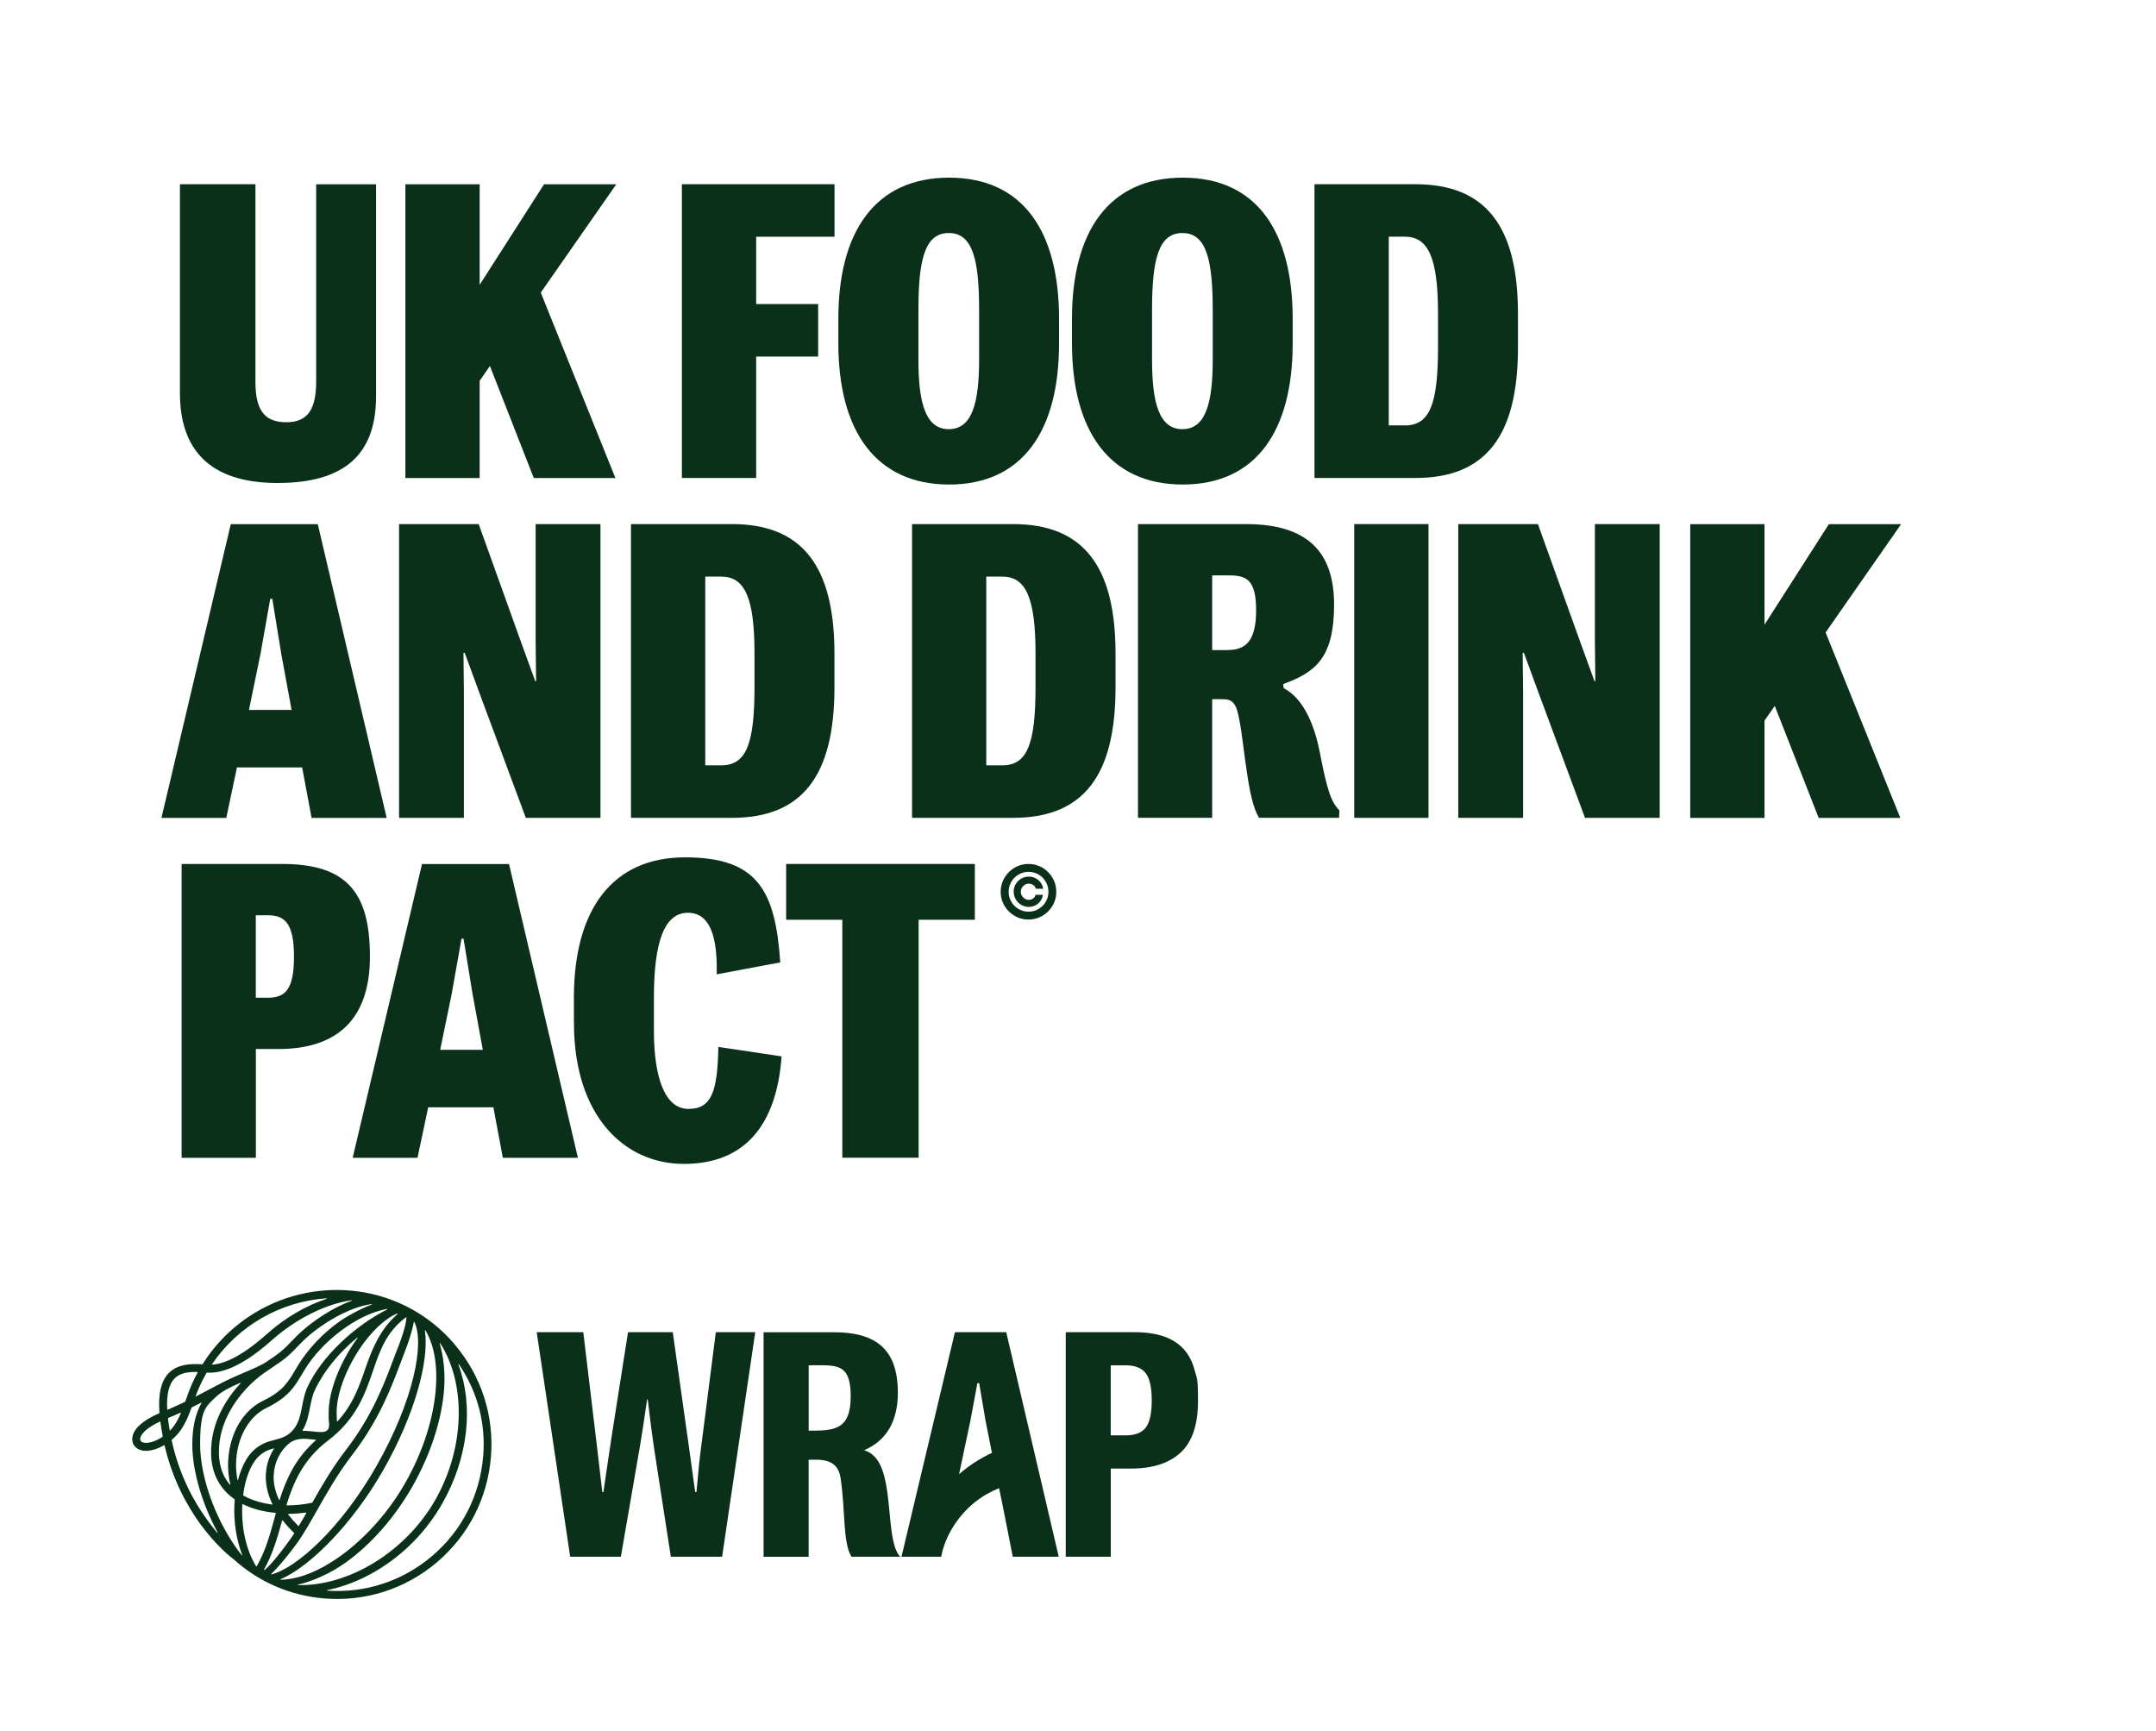
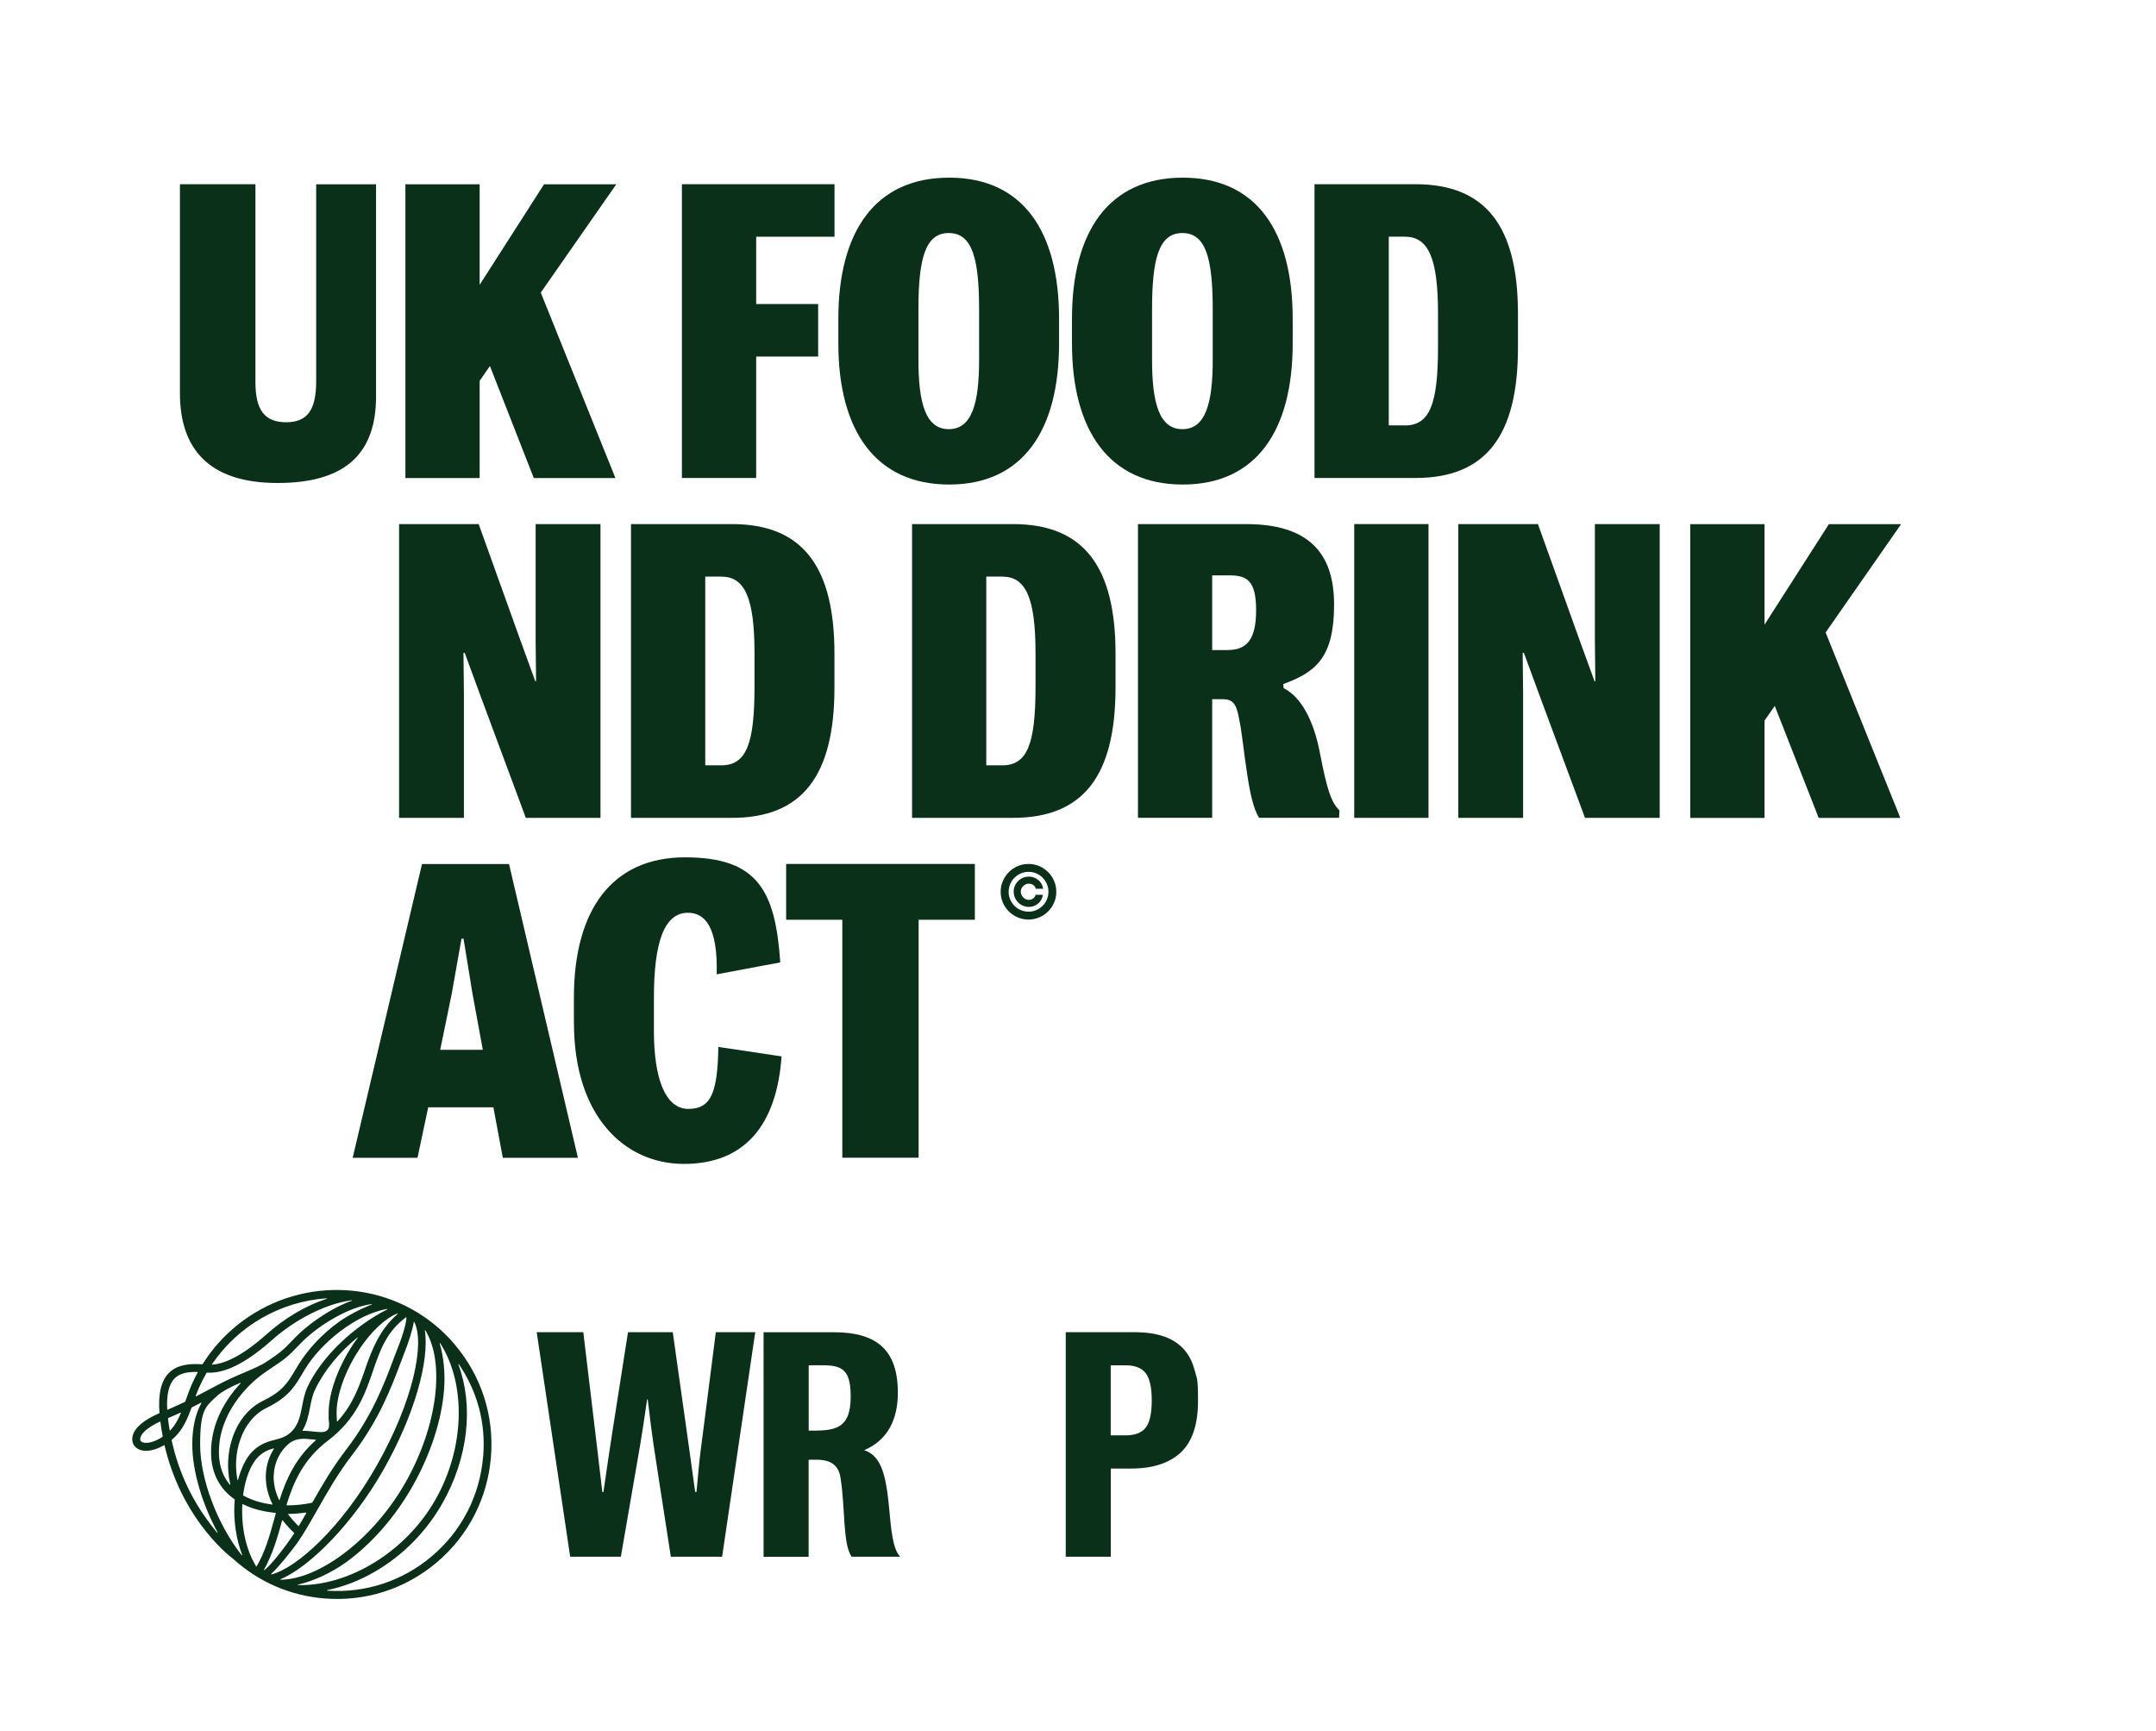
<svg xmlns="http://www.w3.org/2000/svg" id="graphics" version="1.1" viewBox="0 0 3489.3 2801.6">
  <defs>
    <style>
      .st0 {
        fill: #0b301a;
      }
    </style>
  </defs>
  <g>
    <path class="st0" d="M1127.3,2414.4h-2.2c0,.2-17.5-127.3-36.3-258.6h-72.4c-24.7,157.4-27.3,172.1-39.8,258.7h-1.8c0,0-13.5-116.2-30.8-258.7h-75.4l54.2,363.4h82c38.8-224.8,30.4-172.9,42.5-254.6h1c10.1,81.7,2.7,29.9,37.4,254.6h83l53.6-363.4h-63.8c-30.4,240.5-23.8,178.3-31.3,258.6h0Z" />
-     <path class="st0" d="M1398.6,2346.8c38.4-16.4,54.5-50.1,54.5-93.1,0-69.5-34.6-97.8-103.6-97.8h-113.7v363.4h72.9v-157c18-.2,46.6-3.2,51.6,28.9,8.1,52.2,3.4,105.5,17.8,128,0,0,0,0,.1,0h78.7c-25-26.1-8.8-129.3-41.9-162.4-4.6-4.6-9.9-8-16.4-10h0ZM1308.8,2315.2v-105.8c44.9,0,68-4.7,68,50.4s-27.9,55.4-68,55.4h0Z" />
+     <path class="st0" d="M1398.6,2346.8c38.4-16.4,54.5-50.1,54.5-93.1,0-69.5-34.6-97.8-103.6-97.8h-113.7v363.4h72.9v-157c18-.2,46.6-3.2,51.6,28.9,8.1,52.2,3.4,105.5,17.8,128,0,0,0,0,.1,0h78.7c-25-26.1-8.8-129.3-41.9-162.4-4.6-4.6-9.9-8-16.4-10h0ZM1308.8,2315.2v-105.8c44.9,0,68-4.7,68,50.4s-27.9,55.4-68,55.4Z" />
    <path class="st0" d="M1933.5,2217.9c-3.5-13.9-9.4-25.4-17.7-34.6-8.3-9.1-19-16-32.1-20.6-13.2-4.6-29.4-6.9-48.6-6.9h-110.3v363.4h72.9v-142.7h32.9c34.8,0,61.5-8.6,80.2-25.9,18.7-17.3,28.1-45.2,28.1-83.9s-1.8-34.9-5.3-48.8h0ZM1854.1,2310.5c-6.6,8.2-17.5,12.3-32.7,12.3h-23.8v-113.4h23.8c15.2,0,26.1,4.2,32.7,12.6,6.6,8.4,9.9,23.2,9.9,44.3s-3.3,35.9-9.9,44.1h0Z" />
-     <path class="st0" d="M1545.5,2155.8l-86.5,363.4h64.3l1.4-6.7c7.1-29.5,26.2-59.8,52.5-81.1,12-9.7,25.6-17.5,39.7-23.2,2.7,13,5.5,26.1,8,39.1l14.2,71.9h74.4l-85-363.4h-83,0ZM1552.2,2385.5l18.1-85.4,11.5-61.8h2.9s10.5,61.8,10.5,61.8l10.2,51c-17.7,8.2-36.1,19.5-53.2,34.5Z" />
  </g>
  <path class="st0" d="M736.1,2175.8c-82.6-97.4-220.8-113.9-324-51.1-34.4,20.9-62.9,49.1-84.1,82.6-.2.3-.6.5-1,.5-18.2-1.3-39.5-.2-53.6,13.9-12.7,12.8-17.7,34.2-15.3,65.1-25,10.9-39.5,23-43.2,36-2.5,8.9,1,14.8,2.2,16.4,3.9,5.3,10.1,8.3,17.9,8.6.4,0,.9,0,1.3,0,9,0,19.4-3.4,29.2-9.1.3-.2.8,0,.8.4,13.2,56.4,37.3,98.8,57.3,126.4,26.3,36.2,50.6,54.8,53.6,57,41.1,37.4,92.2,59.7,147.8,64.2,64.7,5.3,129.8-14.2,182.1-58.5,50.9-43.2,81.9-103.6,87.4-170.2s-15.3-131.2-58.5-182.1h0ZM262.8,2325.3c-10,6.6-20.2,9.9-27.2,9.6-3.9-.1-6.6-1.3-8.1-3.3,0,0-1.2-1.9-.2-5.4,1.4-4.9,7.6-14.5,31.7-25.8.3-.1.6,0,.6.3,1,8,2.2,15.8,3.7,23.3,0,.5-.1,1-.5,1.2h0ZM657.8,2132c-.3,7.2-3.6,23.5-15.3,52.6-2.2,5.5-4.5,11.7-7,18.3-13.2,35.2-33.3,88.4-74.8,142.4-22.5,29.2-39.7,58.8-54.8,85.5-.4.6-.9,1-1.6,1.2-13,2.7-26.3,4.1-39.7,4.1-.5,0-.9-.5-.8-1.1,11.4-37.2,27.6-73.9,67.2-103.9,45.8-34.8,60-75.8,72.4-112,11.2-32.6,21.6-63.8,53.7-87.4.3-.2.7,0,.7.4h0ZM440.9,2434.2c.1.3,0,.6-.4.6-14-1.9-31.1-5.9-46.4-14.5-.4-.2-.6-.7-.6-1.2,3.5-26.7,12.3-49.3,24.1-61.2,8.4-8.4,16.7-11.7,25.3-14.1.4-.1.7.3.5.6-8,12.5-12.7,27.3-13.2,42.6-.4,12.4,1.7,28.6,10.7,47.1h0ZM443,2387.5c.7-20.5,10.2-39.9,25.3-51.9,11.5-9.1,24.8-7.6,37.7-6.2,1.7.2,3.4.4,5,.5.4,0,.5.5.2.7-32.9,29.2-48,62.7-58.7,96.7-.1.4-.6.4-.8,0-6.3-13.4-9.3-26.8-8.8-39.8h0ZM532.4,2297.9c.5,10.1.5,13.4-2.8,16.6-4.2,4.1-12.5,3.1-22.1,2.1-5.4-.6-11.3-1.2-17.5-1.1-.3,0-.5-.4-.4-.6,7.1-11.6,9.6-24.5,12.1-37.1,2-10.1,3.8-19.6,7.8-28.1,14.4-30.8,39.1-60.9,68.6-85,.4-.3.9.2.6.6-2.7,3.6-5.3,7.5-8,11.4-23.9,36.3-38.8,78.1-38.8,109s.2,8.8.4,12.3h0ZM495.6,2448.8c-4.1,7.2-8.1,14.1-12.1,20.6-.1.2-.5.3-.7,0-6.1-6.1-11.5-12.2-16.3-18.4-.4-.5,0-1.1.6-1.1,9.3-.1,18.6-.9,27.7-2.2.6,0,1,.5.7,1.1h0ZM643.5,2126.4c-28.6,24.7-41.4,56.9-52.3,88.5-9.9,28.7-20,58.1-45.1,85.3-.3.3-.7.1-.8-.3,0-.9,0-1.8-.1-2.7-.2-3.4-.4-7.2-.4-11.6,0-28.6,14-67.6,36.7-102,19-28.9,42.7-50.8,61.6-58,.5-.2.8.4.4.7h0ZM626.7,2119c-52.8,26.6-105.8,75.8-128.9,125.2-4.7,10-6.8,20.8-8.8,31.1-2.8,14.6-5.5,28.3-14.9,39-9.1,10.4-18.5,12.9-29.3,15.7-11.1,2.9-23.7,6.3-36.2,18.8-10.1,10.1-18.2,26.5-23.4,46.2-.1.4-.8.4-.8,0-4.2-20.8-2.9-43.9,4.2-64.7,8.2-24,23.4-42.5,42.7-51.9,35.3-17.3,45.3-34.1,57.9-55.3,1.5-2.5,3-5,4.6-7.7,25.4-41.8,81.6-88.2,132.6-97.2.5,0,.7.6.3.8h0ZM601.7,2111.1c-18.9,7-41,19.4-53.1,28-26.2,18.7-50.2,44.1-65.8,69.7-1.6,2.7-3.2,5.3-4.7,7.8-12.4,20.9-20.6,34.7-52.5,50.3-22.4,10.9-39.9,32-49.2,59.3-8.4,24.5-9.5,51.9-3.6,76.1.1.4-.4.7-.7.4-10.3-12-17.3-28.3-17.8-50.4-1.3-66,49-111.6,64.5-123.9,6.2-5,13.6-10,20.8-14.8,7.9-5.3,16-10.7,23-16.4,6.9-5.6,13-12,19-18.2,4-4.1,8.1-8.4,12.2-12.2,26-24.1,71.1-51.8,107.6-56.4.5,0,.7.6.2.8h0ZM343.1,2207.7c42-62,110.6-101.6,185.4-106.7.5,0,.6.7.2.8-33.4,10.9-67.4,30.7-97.4,57.5-44.4,39.6-72.1,47.9-87.8,49.1-.4,0-.6-.4-.4-.7h0ZM334.2,2221.8c.2-.3.6-.5,1-.5,15.3.8,48.1-2,104.6-52.4,38.7-34.5,87.8-59.1,129.2-64.7.5,0,.7.6.2.8-30.4,10.7-63,32.8-84,52.2-4.4,4.1-8.7,8.5-12.8,12.8-6,6.2-11.6,12.1-17.9,17.2-6.5,5.3-14.2,10.5-21.8,15.6h0c-9.6,6.6-23.1,12.3-37.5,18.4-2.4,1-4.8,2-7.2,3.1h0c-18.4,7.6-33.4,15.7-49.4,24.2-6.7,3.6-13.7,7.3-21.3,11.2-.4.2-.8-.2-.6-.5,1.7-4.7,3.5-9.2,5.4-13.6,3.6-8.2,7.7-16.1,12.1-23.8h0ZM270.6,2280.9c-1.3-24,2.7-40.9,11.9-50.2,7.7-7.7,19.1-11,37.1-10.5.3,0,.5.4.4.6-3.5,6.3-6.7,12.8-9.6,19.5-3.9,8.7-7.2,18.4-10.5,27.6-.1.3-.3.6-.6.7-8.4,4-17.6,8.2-28,12.7-.3.1-.6,0-.6-.4ZM274.6,2314.6c-1-6.2-2-12.5-2.7-19,0-.4.2-.8.6-1,7-2.9,13.5-5.8,19.7-8.6.4-.2.7.2.6.6-4,9.3-8.6,18.1-14.6,25.1-.9,1.1-1.8,2.1-2.8,3.1-.2.2-.7.1-.7-.2h0ZM351.3,2480.2c-5.5-6.5-11.7-14.8-17.4-22.7-19.8-27.3-43.7-69.8-56.1-126.7,0-.3,0-.7.3-.9,3.5-3,6.9-6.3,9.9-9.8,10.1-11.9,16.4-26.9,22-42.1,0-.2.3-.4.5-.5,5.3-2.6,10.2-5.1,15-7.6.4-.2.8.2.5.6-9.8,17.5-14.8,40.2-14.8,66.9,0,43.2,16.2,96.9,40.9,142.3.2.4-.4.9-.7.5h0ZM391.1,2516.6c-39.6-50.1-67.2-123.4-67.2-179.2s8.8-60.9,25.6-76.9c9.4-9,24.1-16.2,39.4-22.8.4-.2.8.3.5.7-21.7,23.4-48.8,62.9-47.8,114.1.6,31.8,14.1,57.1,38.1,73.8.1,0,.2.2.2.4-.2,2.4-.4,4.8-.5,7.2-1.5,28.6,3.2,57.8,12.5,82.3.2.5-.4.8-.7.4h0ZM414.6,2534.9c-16.8-27.6-24.3-63.4-22.4-100.5l.6-.4c14.9,7.5,32.7,12.3,53.1,14.2.4,0,.6.4.5.7-1,3.5-1.9,7-2.9,10.5-7.3,26.8-14.8,52.7-28.2,75.4-.2.3-.6.3-.8,0h0ZM427.8,2540.7c-.4.3-.9-.1-.6-.5,13.9-24.5,22.3-53.4,29.4-79.7.1-.4.6-.5.9-.2,5.1,6.6,11.2,13.4,18.4,20.3.3.3.4.8.1,1.1-1.7,2.5-3.4,5-5,7.4-24.5,34.5-37.5,47.5-43.1,51.7h0ZM438.8,2547.1c13.1-12.2,32.6-36.8,42.5-50.6,10.5-14.8,20.8-33.1,31.8-52.4,15.9-28.1,33.9-59.9,57.8-90.9,42.7-55.5,63.1-109.8,76.6-145.7,2.5-6.5,4.8-12.7,6.9-18.1,6.3-15.6,12.8-35.7,15.3-50,0-.4.6-.5.8-.1,17,33.1-.3,126.1-61.5,233.6-56.6,99.4-129,164.8-169.7,174.9-.4.1-.7-.4-.4-.7h0ZM454.1,2555.6c48.4-20.6,117.3-90.9,166-176.3,50.5-88.6,75.1-177.1,67.5-226.2,0-.5.5-.7.8-.3,32,52.1,20.2,154.4-32.5,246.9-51.5,90.3-138.5,156.2-201.7,156.7-.5,0-.6-.6-.2-.8h0ZM482.4,2565.1c-.5,0-.6-.7,0-.8,24.1-5.5,52.8-18.2,78.2-36.5,40.6-29.3,78.4-72.5,106.5-121.7,29.7-52.2,48.1-108.6,51.7-158.9,1.9-26.2-1.1-52.9-7.2-73.2-.1-.5.5-.8.8-.4,42,65.6,40.5,168.7-7.9,253.6-47.8,83.9-139.8,139.7-222,137.9h0ZM781.9,2356.9c-5.2,63.1-34.6,120.5-82.9,161.4-47.4,40.2-107.4,60-169.4,55.8-.5,0-.5-.8,0-.9,26.2-5.3,52.9-15.6,78.1-30.4,44.7-26.2,82-64,107.9-109.4,42.6-74.8,51.1-158.5,26.3-225.3-.2-.5.5-.8.8-.4,30,44.4,43.7,94.9,39.3,149.1h0Z" />
  <g>
    <g>
      <path class="st0" d="M291.2,636.1v-338h122.2v320.1c0,45.2,14.6,65.1,49.8,65.1s48.5-21.2,48.5-66.4v-318.7h96.9v343.3c0,91-47.8,140.1-159.4,140.1s-158-55.8-158-145.4h0Z" />
      <path class="st0" d="M792.9,592.3l-16.6,23.9v157.4h-120.2v-475.4h120.2v162.7l104.2-162.7h116.9l-122.2,175.3,120.8,300.1h-132.1l-71-181.3h0Z" />
      <path class="st0" d="M1103.6,298.1h247v85h-126.8v108.9h100.3v85h-100.3v196.5h-120.2v-475.4h0Z" />
      <path class="st0" d="M1356.8,555.7v-39.8c0-141.4,59.8-228.4,179.3-228.4s177.9,87,177.9,228.4v39.8c0,141.4-59.1,228.4-177.9,228.4s-179.3-87-179.3-228.4ZM1584.6,582.3v-81c0-81.7-10.6-124.2-49.1-124.2s-49.1,42.5-49.1,124.2v81c0,69.1,11.3,112.2,49.1,112.2s49.1-42.5,49.1-112.2h0Z" />
      <path class="st0" d="M1734.9,555.7v-39.8c0-141.4,59.8-228.4,179.3-228.4s177.9,87,177.9,228.4v39.8c0,141.4-59.1,228.4-177.9,228.4s-179.3-87-179.3-228.4ZM1962.7,582.3v-81c0-81.7-10.6-124.2-49.1-124.2s-49.1,42.5-49.1,124.2v81c0,69.1,11.3,112.2,49.1,112.2s49.1-42.5,49.1-112.2h0Z" />
      <path class="st0" d="M2127.4,298.1h163.3c114.2,0,166,68.4,166,209.8v54.4c0,142.8-51.8,211.2-166,211.2h-163.3v-475.4h0ZM2273.5,688.5c40.5,0,53.8-34.5,53.8-126.8v-54.5c0-90.3-15.9-124.2-53.8-124.2h-25.9v305.4h25.9Z" />
-       <path class="st0" d="M489.1,1241.9h-105.6l-17.3,81.7h-104.9l112.2-475.4h140.8l111.5,475.4h-121.5l-15.3-81.7h0ZM402.8,1148.9h69.1l-16.6-90.3-14.6-89.6h-3.3l-15.9,89.6-18.6,90.3Z" />
      <path class="st0" d="M645.9,848.1h128.8l67.7,188.6,23.9,65.7h1.3l-.7-65.1v-189.2h104.9v475.4h-120.8l-75-201.9-23.9-65.1h-2l.7,65.1v201.9h-104.9v-475.4h0Z" />
      <path class="st0" d="M1021.2,848.1h163.3c114.2,0,166,68.4,166,209.8v54.4c0,142.8-51.8,211.2-166,211.2h-163.3v-475.4h0ZM1167.3,1238.5c40.5,0,53.8-34.5,53.8-126.8v-54.4c0-90.3-15.9-124.2-53.8-124.2h-25.9v305.4h25.9Z" />
      <path class="st0" d="M1476.1,848.1h163.3c114.2,0,166,68.4,166,209.8v54.4c0,142.8-51.8,211.2-166,211.2h-163.3v-475.4h0ZM1622.1,1238.5c40.5,0,53.8-34.5,53.8-126.8v-54.4c0-90.3-15.9-124.2-53.8-124.2h-25.9v305.4h25.9Z" />
      <path class="st0" d="M1841.7,1323.5v-475.4h174.6c98.3,0,142.8,43.8,142.8,130.1s-29.9,109.6-82.3,128.8l.7,6.6c28.6,14.6,48.5,52.5,58.4,103.6,11.9,61.8,18.6,81,31.9,94.3l-.7,11.9h-129.5c-9.3-15.3-14.6-40.5-19.3-71.7-4.7-29.2-8-64.4-12.6-87-4.7-27.2-11.3-33.2-26.6-33.2h-17.3v191.9h-120.2,0ZM1987.1,1051.9c30.5,0,45.8-16.6,45.8-64.4s-14.6-56.4-43.2-56.4h-27.9v120.9h25.2Z" />
      <path class="st0" d="M2191.7,848.1h120.2v475.4h-120.2v-475.4Z" />
      <path class="st0" d="M2360.2,848.1h128.8l67.7,188.6,23.9,65.7h1.3l-.7-65.1v-189.2h104.9v475.4h-120.9l-75-201.9-23.9-65.1h-2l.7,65.1v201.9h-104.9v-475.4h0Z" />
      <path class="st0" d="M2872.3,1142.3l-16.6,23.9v157.4h-120.2v-475.4h120.2v162.7l104.2-162.7h116.9l-122.2,175.3,120.9,300.1h-132.1l-71.1-181.3h0Z" />
-       <path class="st0" d="M293.9,1398.1h162.7c105.6,0,142.1,47.1,142.1,150.1s-55.1,149.4-148.1,149.4h-36.5v176h-120.2v-475.4h0ZM433.3,1614.6c27.9,0,42.5-12.6,42.5-66.4s-14.6-67.1-42.5-67.1h-19.3v133.5h19.3Z" />
      <path class="st0" d="M798.6,1791.9h-105.6l-17.3,81.7h-104.9l112.2-475.4h140.8l111.5,475.4h-121.5l-15.3-81.7h0ZM712.3,1698.9h69.1l-16.6-90.3-14.6-89.6h-3.3l-15.9,89.6-18.6,90.3Z" />
      <path class="st0" d="M928.8,1655.7v-41.2c0-142.1,61.8-227.1,179.9-227.1s146.1,54.4,154.1,170l-102.9,19.3c2-78.3-19.9-99.6-46.5-99.6-38.5,0-55.1,47.8-55.1,137.4v53.8c0,75.7,17.9,126.2,55.8,126.2s47.1-28.6,48.5-100.3l102.3,15.3c-8,112.2-60.4,174-158,174s-178-79-178-227.8h0Z" />
      <path class="st0" d="M1363.3,1488.4h-91v-90.3h305.4v90.3h-91v385.1h-123.5v-385.1Z" />
    </g>
    <path class="st0" d="M1664.6,1488.1c-6.2,0-12-1.2-17.5-3.5-5.4-2.3-10.2-5.6-14.4-9.7-4.1-4.1-7.4-8.9-9.7-14.3-2.3-5.4-3.5-11.2-3.5-17.5s1.2-12,3.6-17.5c2.3-5.4,5.6-10.2,9.7-14.3,4.1-4.1,8.9-7.4,14.3-9.7,5.4-2.3,11.2-3.5,17.4-3.5s12.1,1.2,17.5,3.5c5.4,2.3,10.2,5.6,14.3,9.7,4.1,4.1,7.3,8.9,9.7,14.3,2.3,5.4,3.5,11.2,3.5,17.5s-1.1,12-3.5,17.5c-2.3,5.4-5.6,10.2-9.7,14.3-4.1,4.1-8.9,7.4-14.4,9.7s-11.3,3.5-17.5,3.5ZM1664.6,1475.3c4.5,0,8.6-.8,12.5-2.5,3.9-1.7,7.3-4,10.3-6.9s5.3-6.4,6.9-10.3c1.7-3.9,2.5-8.1,2.5-12.5,0-4.5-.8-8.6-2.5-12.5-1.7-3.9-4-7.3-6.9-10.3-2.9-3-6.4-5.3-10.2-6.9-3.9-1.7-8.1-2.5-12.5-2.5s-8.6.8-12.5,2.5c-3.9,1.7-7.3,4-10.3,6.9s-5.3,6.4-6.9,10.3c-1.7,3.9-2.5,8.1-2.6,12.5,0,4.4.8,8.6,2.5,12.5,1.7,3.9,4,7.3,6.9,10.3,3,3,6.4,5.3,10.3,6.9,3.9,1.7,8.1,2.5,12.5,2.5ZM1640.5,1443.1c0-4.5,1.1-8.6,3.3-12.3,2.2-3.7,5.2-6.7,8.9-8.9,3.7-2.2,7.8-3.3,12.3-3.3s7.5.9,10.9,2.6c3.3,1.7,6.1,4,8.3,7,2.2,3,3.5,6.3,4,10h-11.9c-.5-2.4-1.8-4.4-3.9-5.9-2.1-1.5-4.6-2.3-7.3-2.3s-4.6.6-6.5,1.8c-2,1.2-3.6,2.8-4.7,4.7-1.2,2-1.8,4.2-1.8,6.5s.6,4.6,1.8,6.6c1.2,2,2.8,3.6,4.7,4.8,2,1.2,4.2,1.8,6.5,1.8s5.1-.8,7.1-2.3c2-1.5,3.2-3.5,3.7-5.9h11.9c-.5,3.7-1.8,7.1-3.9,10-2.1,3-4.8,5.3-8,7-3.2,1.7-6.8,2.6-10.8,2.6s-8.6-1.1-12.3-3.3c-3.7-2.2-6.7-5.2-8.9-8.9-2.2-3.7-3.3-7.8-3.3-12.3Z" />
  </g>
</svg>